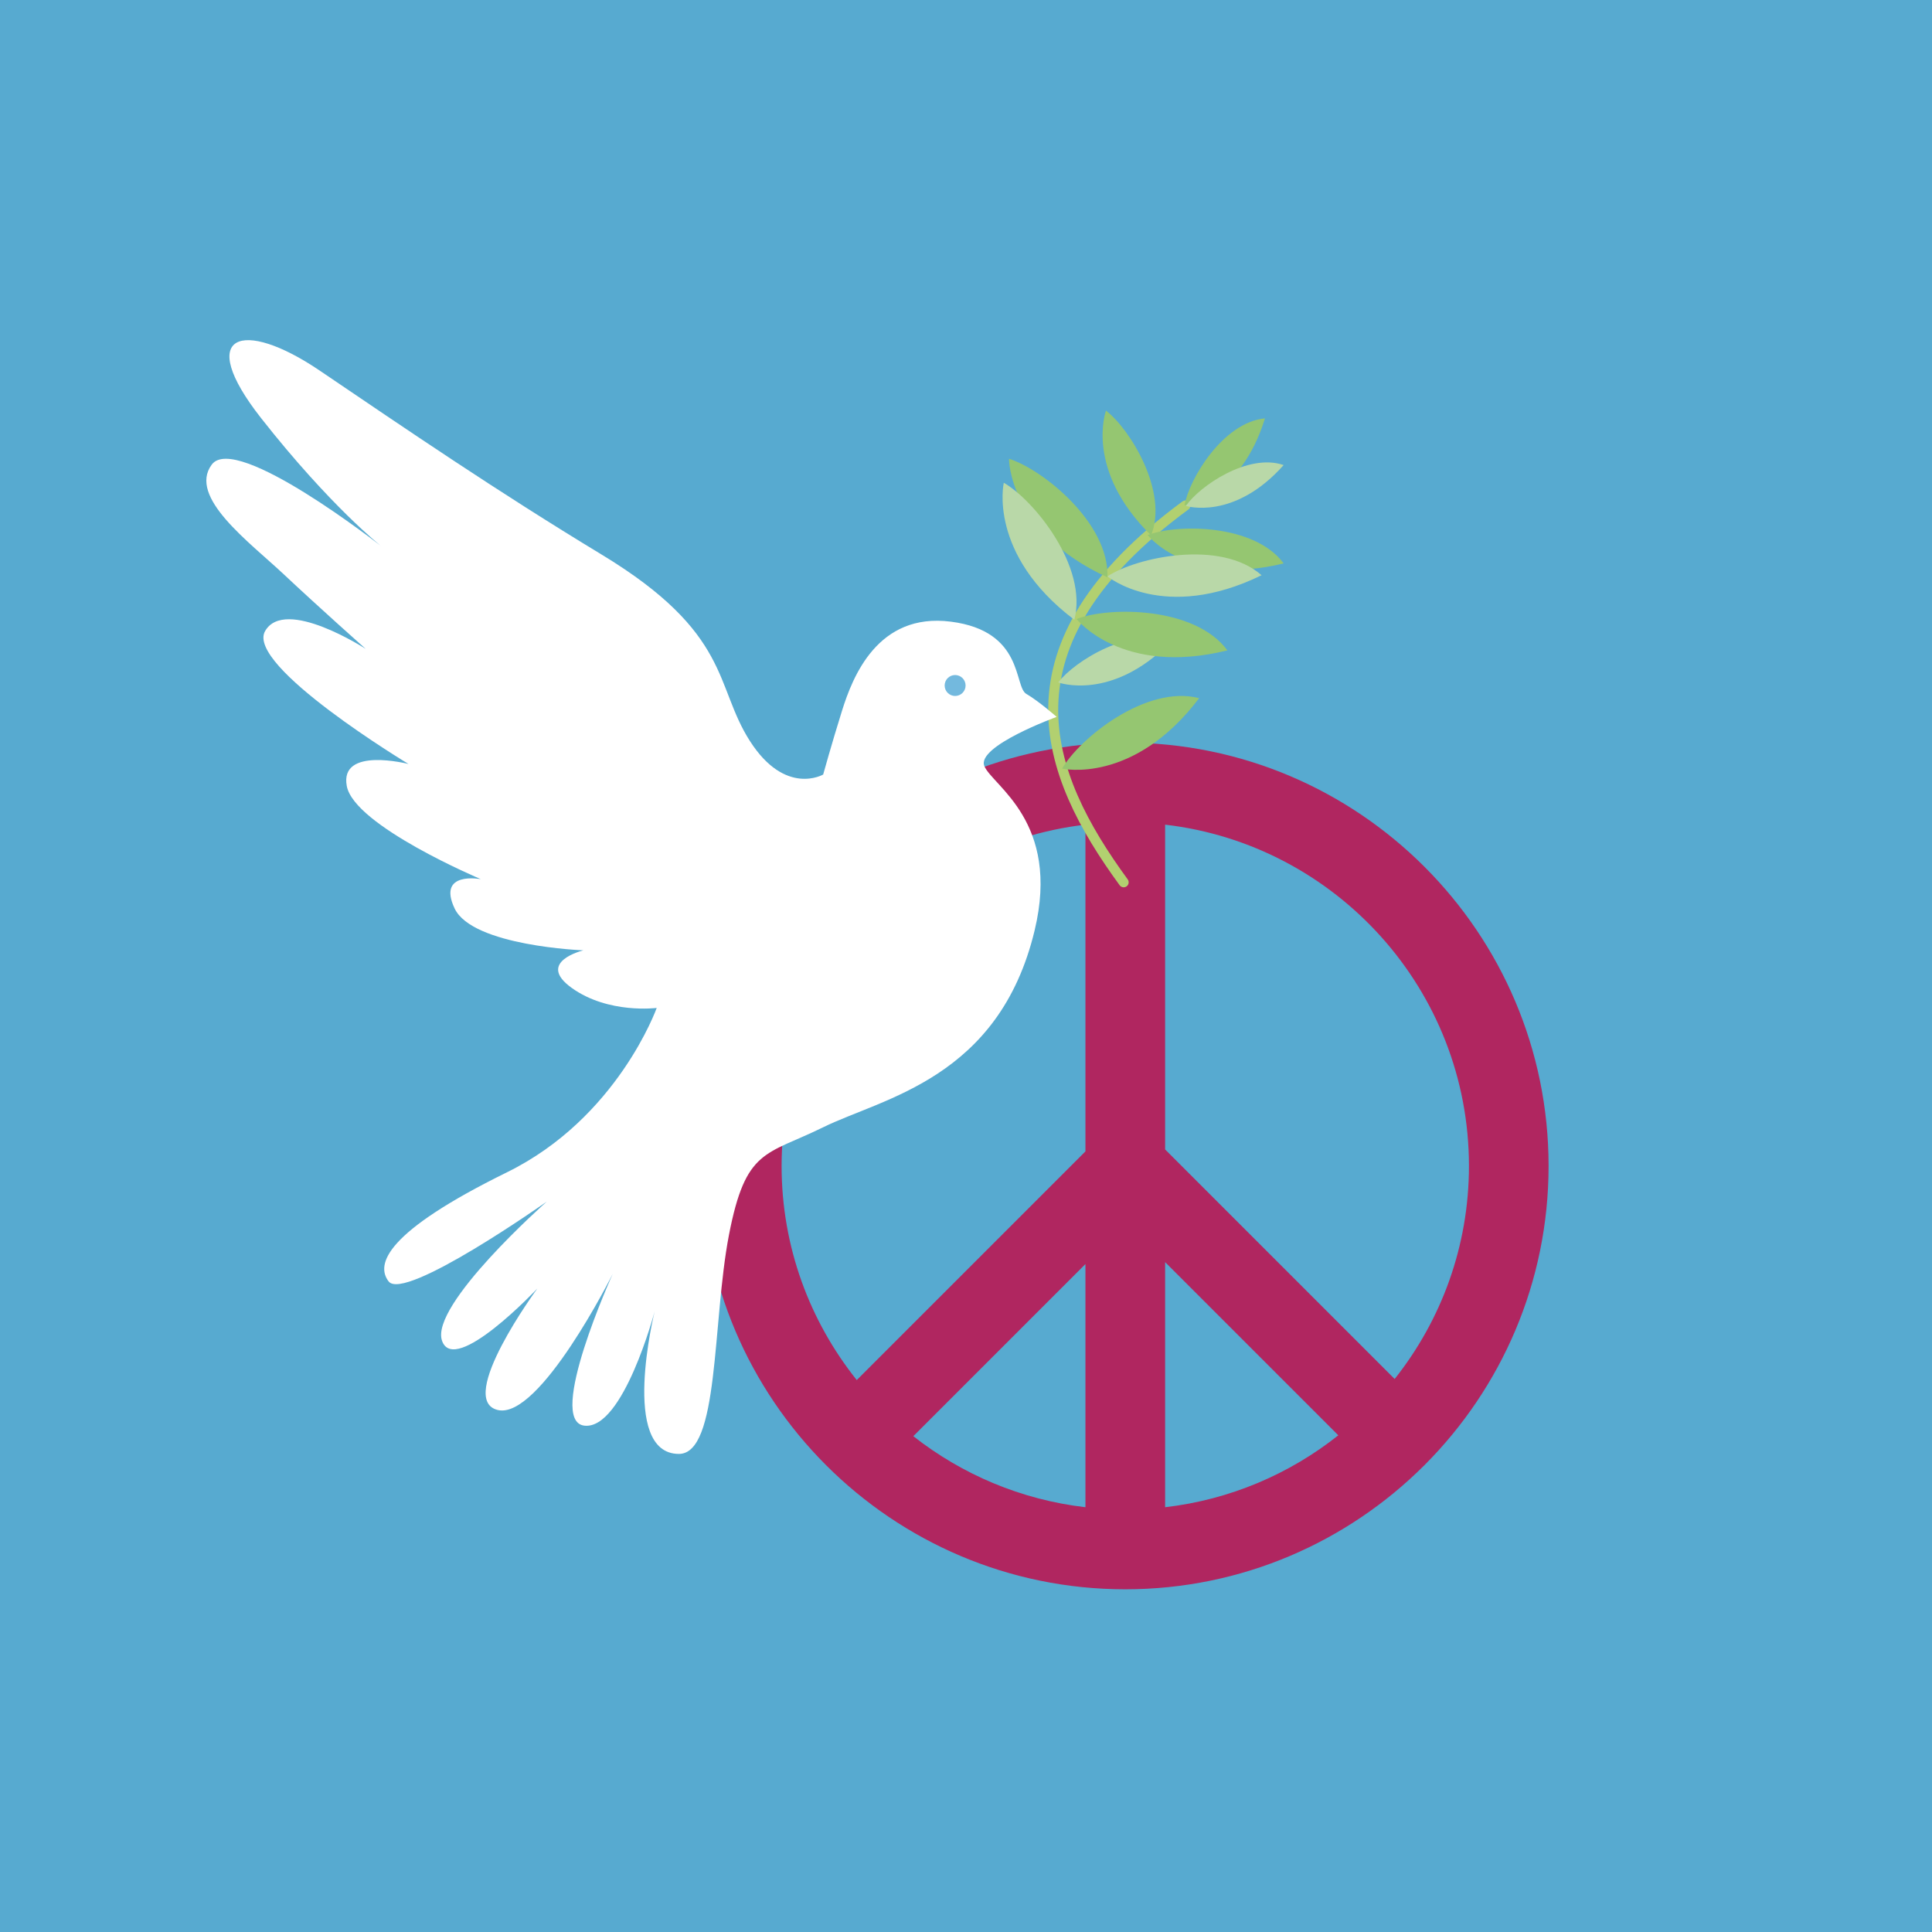
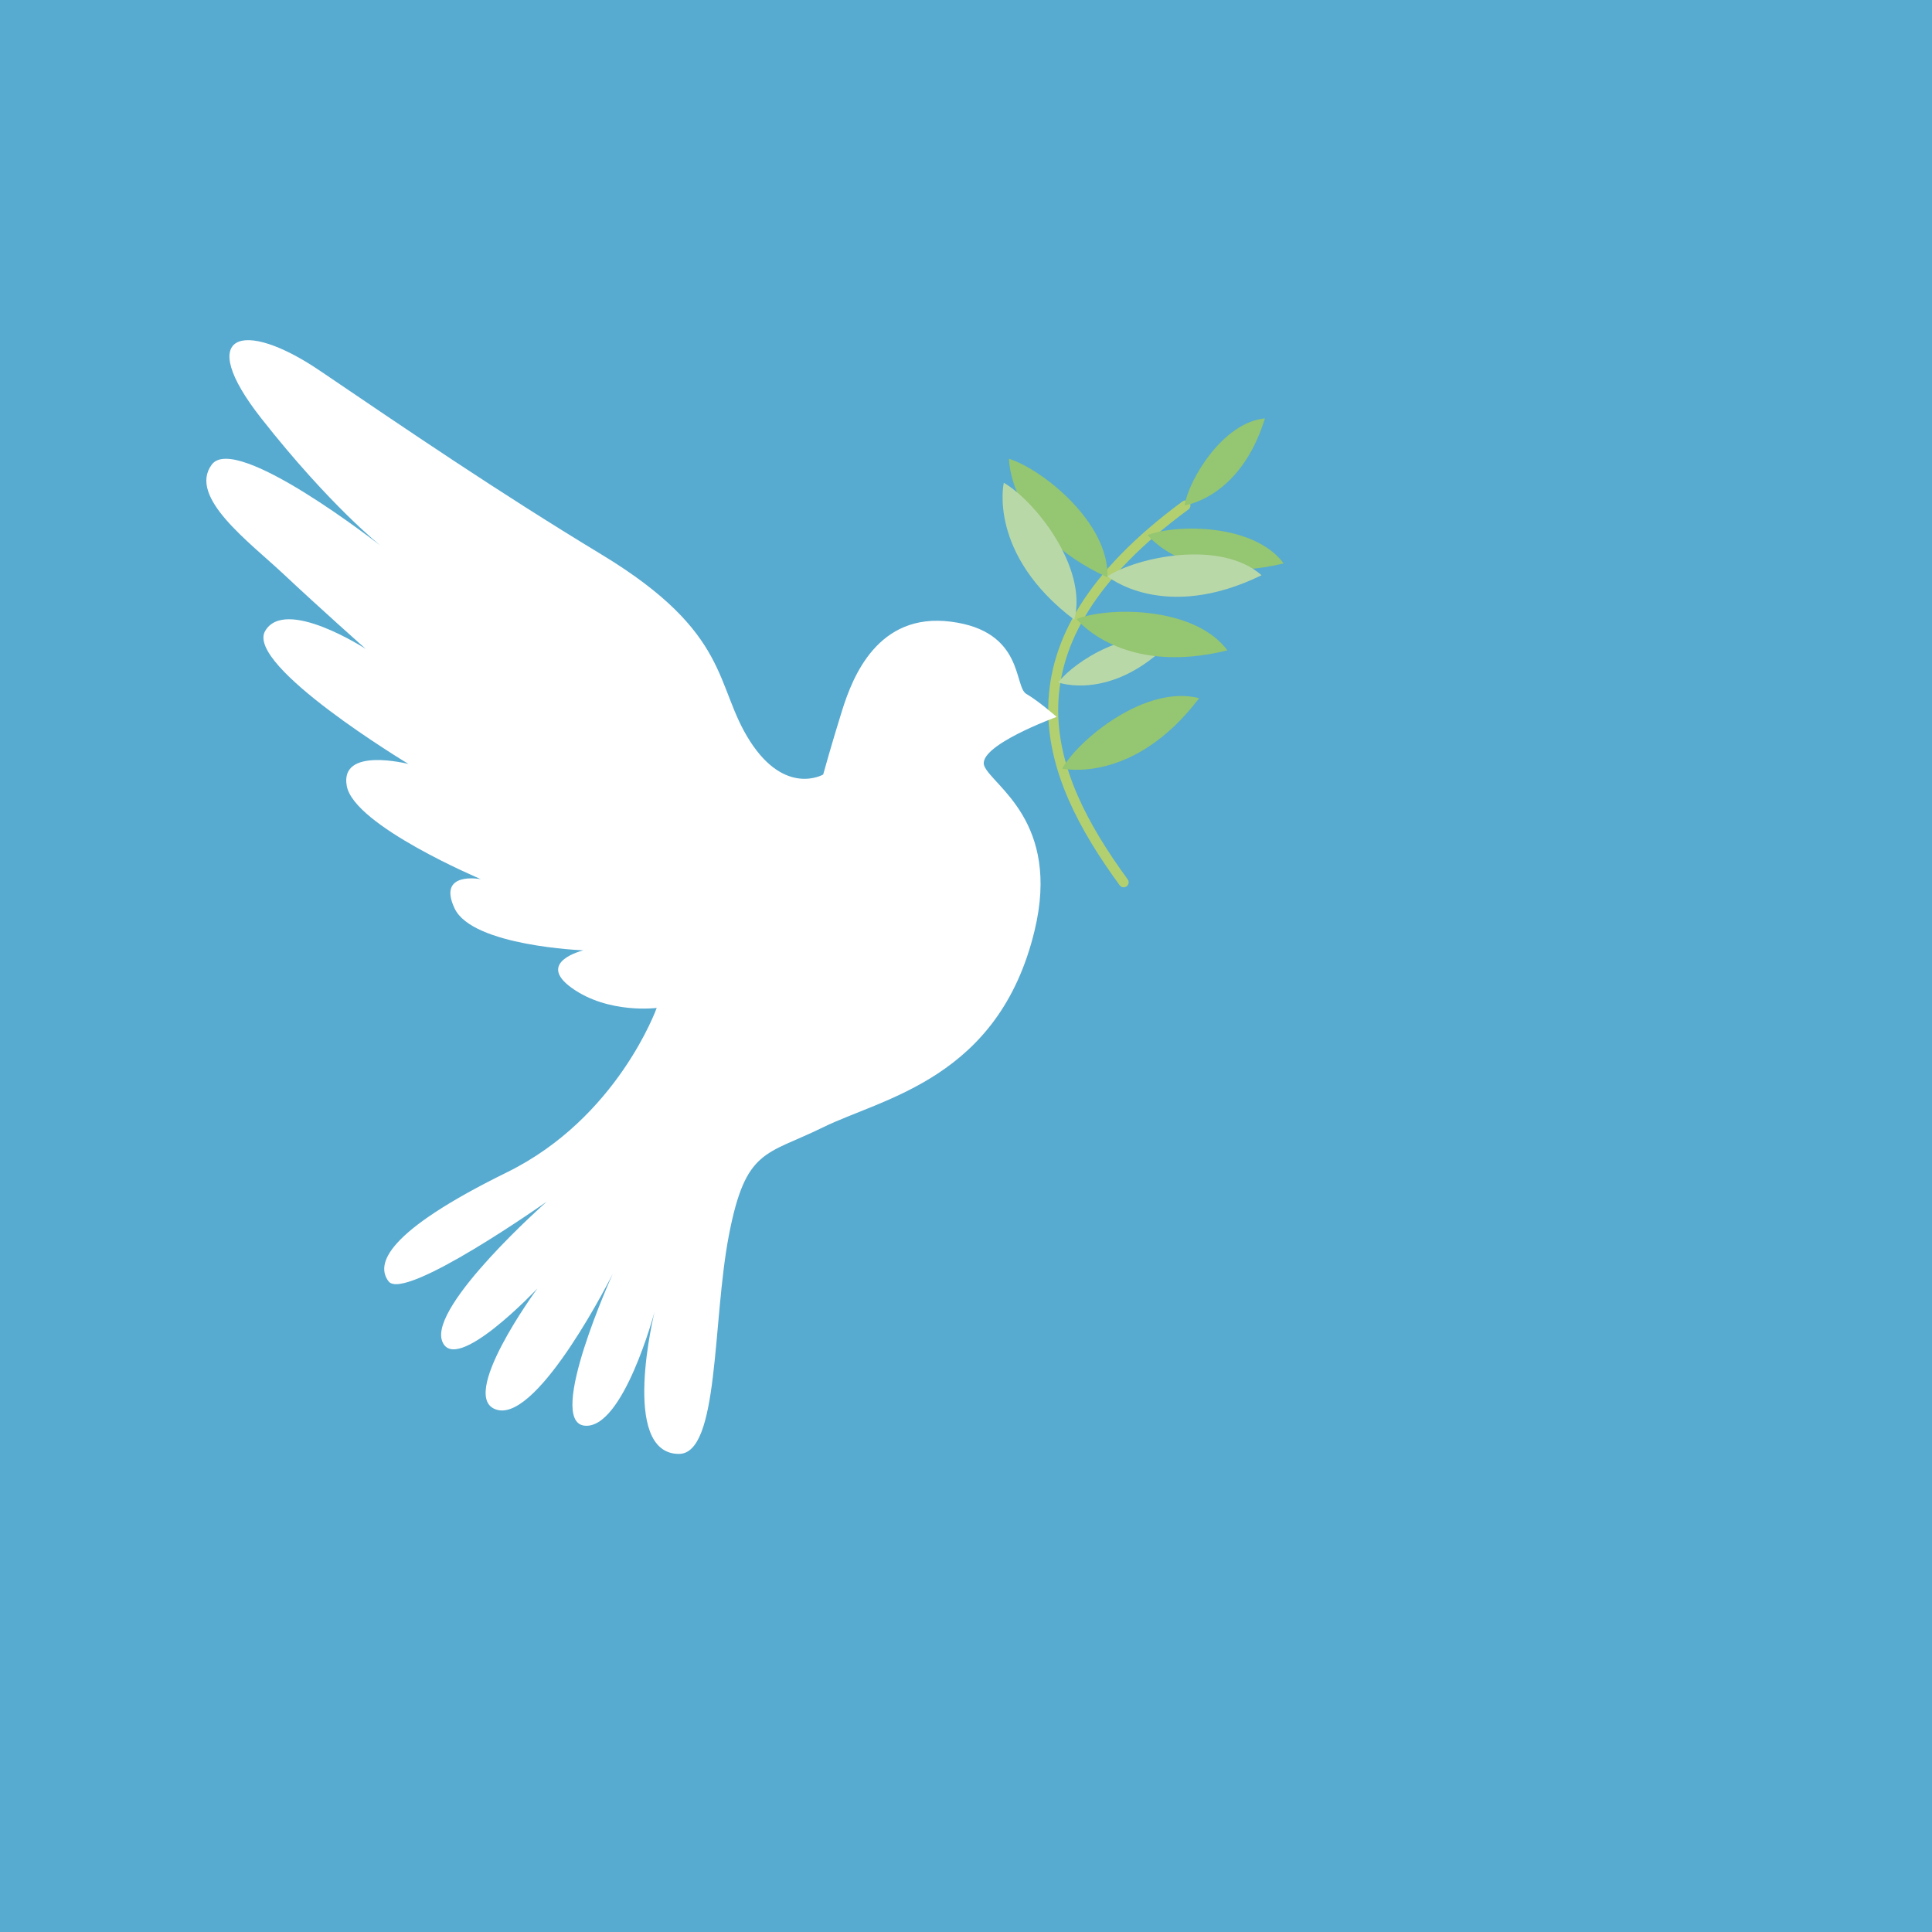
<svg xmlns="http://www.w3.org/2000/svg" id="Capa_1" viewBox="0 0 428 428">
  <defs>
    <style>.cls-1{filter:url(#drop-shadow-3);}.cls-2{fill:#b9d8a8;}.cls-3{fill:#57aad0;}.cls-4{fill:#73b9de;}.cls-5{fill:#fff;}.cls-6{fill:#b02660;filter:url(#drop-shadow-2);}.cls-7{fill:#95c671;}.cls-8{fill:none;stroke:#b2d070;stroke-linecap:round;stroke-miterlimit:10;stroke-width:2.21px;}</style>
    <filter id="drop-shadow-2" x="156.51" y="158.52" width="187.56" height="187.56" filterUnits="userSpaceOnUse">
      <feOffset dx="-1" dy="6" />
      <feGaussianBlur result="blur" stdDeviation="0" />
      <feFlood flood-color="#004c6d" flood-opacity=".15" />
      <feComposite in2="blur" operator="in" />
      <feComposite in="SourceGraphic" />
    </filter>
    <filter id="drop-shadow-3" x="46.72" y="69.35" width="238.65" height="246.74" filterUnits="userSpaceOnUse">
      <feOffset dx="-1" dy="6" />
      <feGaussianBlur result="blur-2" stdDeviation="0" />
      <feFlood flood-color="#004c6d" flood-opacity=".15" />
      <feComposite in2="blur-2" operator="in" />
      <feComposite in="SourceGraphic" />
    </filter>
  </defs>
  <rect class="cls-3" x="-19.15" y="-13.49" width="455.27" height="455.27" />
-   <path class="cls-6" d="M316.66,318.48c16.92-16.97,27.4-40.38,27.4-66.18,0-51.71-42.07-93.78-93.78-93.78-51.71,0-93.78,42.07-93.78,93.78,0,51.71,42.07,93.78,93.78,93.78,25.81,0,49.21-10.48,66.19-27.41.04-.03.08-.05.1-.08.03-.03.05-.07.09-.1ZM326.42,252.3c0,17.82-6.16,34.21-16.46,47.19l-50.85-50.85v-71.95c37.84,4.39,67.31,36.61,67.31,75.61ZM241.46,274.03v53.87c-14.28-1.66-27.37-7.28-38.13-15.74l38.13-38.13ZM259.11,273.6l38.37,38.37c-10.8,8.57-23.98,14.26-38.37,15.93v-54.3ZM241.46,176.69v72.38s-50.66,50.66-50.66,50.66c-10.4-13.02-16.65-29.51-16.65-47.43,0-38.99,29.47-71.22,67.31-75.61Z" />
  <g class="cls-1">
    <path class="cls-8" d="M249.93,189.46c-17.63-24.12-28.53-52.42,13.69-83.49" />
    <path class="cls-7" d="M255.24,112.54c6.5-2.51,23.65-2.51,30.13,6.27-21.12,5.23-30.13-6.27-30.13-6.27Z" />
    <path class="cls-2" d="M235.43,145.18c3.64-4.78,16.21-12.52,24.93-9.01-13.13,13.37-24.93,9.01-24.93,9.01Z" />
    <path class="cls-2" d="M246.34,121.68c6.46-4.25,25.05-8.26,34.14-.25-21.68,10.61-34.14.25-34.14.25Z" />
    <path class="cls-7" d="M239.49,131.13c7.21-2.79,26.23-2.79,33.42,6.95-23.42,5.8-33.42-6.95-33.42-6.95Z" />
    <path class="cls-7" d="M236.29,164.27c3.86-6.7,18.65-18.66,30.36-15.6-14.57,19.23-30.36,15.6-30.36,15.6Z" />
    <path class="cls-7" d="M224.52,95.63c7.38,2.31,22.26,14.16,21.81,26.26-21.93-10.06-21.81-26.26-21.81-26.26Z" />
    <path class="cls-2" d="M223.37,100.95c6.71,3.85,18.68,18.63,15.63,30.35-19.25-14.55-15.63-30.35-15.63-30.35Z" />
-     <path class="cls-7" d="M246.01,84.97c5.3,4.03,13.88,17.97,9.99,27.63-14.82-14.55-9.99-27.63-9.99-27.63Z" />
    <path class="cls-7" d="M263.41,105.95c1.02-5.86,8.55-18.39,17.82-19.27-5.46,17.74-17.82,19.27-17.82,19.27Z" />
-     <path class="cls-2" d="M263.71,106.08c3.01-4.39,13.79-11.78,21.66-9.05-11.03,12.4-21.66,9.05-21.66,9.05Z" />
    <path class="cls-5" d="M235.09,152.82s-3.94-3.48-6.73-5.1c-2.78-1.62-.46-13.92-16.7-16-16.24-2.09-21.8,12.29-24.12,19.71-2.32,7.42-4.18,14.15-4.18,14.15,0,0-8.35,4.87-16.23-7.42-7.89-12.29-4.04-23.86-32.89-41.33-23.14-14.01-43.27-27.76-62.44-40.75-17.11-11.59-27.75-8.28-12.95,10.56,15.31,19.48,26.61,28.37,26.61,28.37,0,0-32.21-25.28-37.55-18.09-5.33,7.19,8.35,17.16,16,24.35,7.65,7.19,18.09,16.47,18.09,16.47,0,0-17.86-11.6-22.27-3.94-4.41,7.65,31.77,29.45,31.77,29.45,0,0-15.31-3.94-13.68,4.87,1.62,8.81,29.69,20.64,29.69,20.64,0,0-9.74-1.86-5.8,6.49,3.94,8.35,28.53,9.28,28.53,9.28,0,0-10.67,2.55-2.55,8.35,8.12,5.8,18.79,4.41,18.79,4.41,0,0-8.66,24.37-33.17,36.41-26.9,13.22-29.12,20.37-26.23,24.16,3.5,4.6,35.04-17.66,35.04-17.66,0,0-25.98,22.96-23.19,30.84,2.78,7.89,21.11-11.59,21.11-11.59,0,0-18.09,24.59-8.81,26.9,9.28,2.32,25.51-30.15,25.51-30.15,0,0-14.84,32.7-6.26,33.63,8.58.93,15.54-25.28,15.54-25.28,0,0-7.79,31.43,5.33,31.54,9.04.08,7.42-29.22,11.13-48.47,3.71-19.25,8.16-17.64,20.87-23.89,13.22-6.5,38.96-10.77,46.85-43.6,5.8-24.12-9.28-32.01-11.13-36.41-1.86-4.41,16-10.9,16-10.9Z" />
-     <path class="cls-4" d="M214.91,145.86c0,1.28-1.04,2.32-2.32,2.32s-2.32-1.04-2.32-2.32,1.04-2.32,2.32-2.32,2.32,1.04,2.32,2.32Z" />
  </g>
</svg>